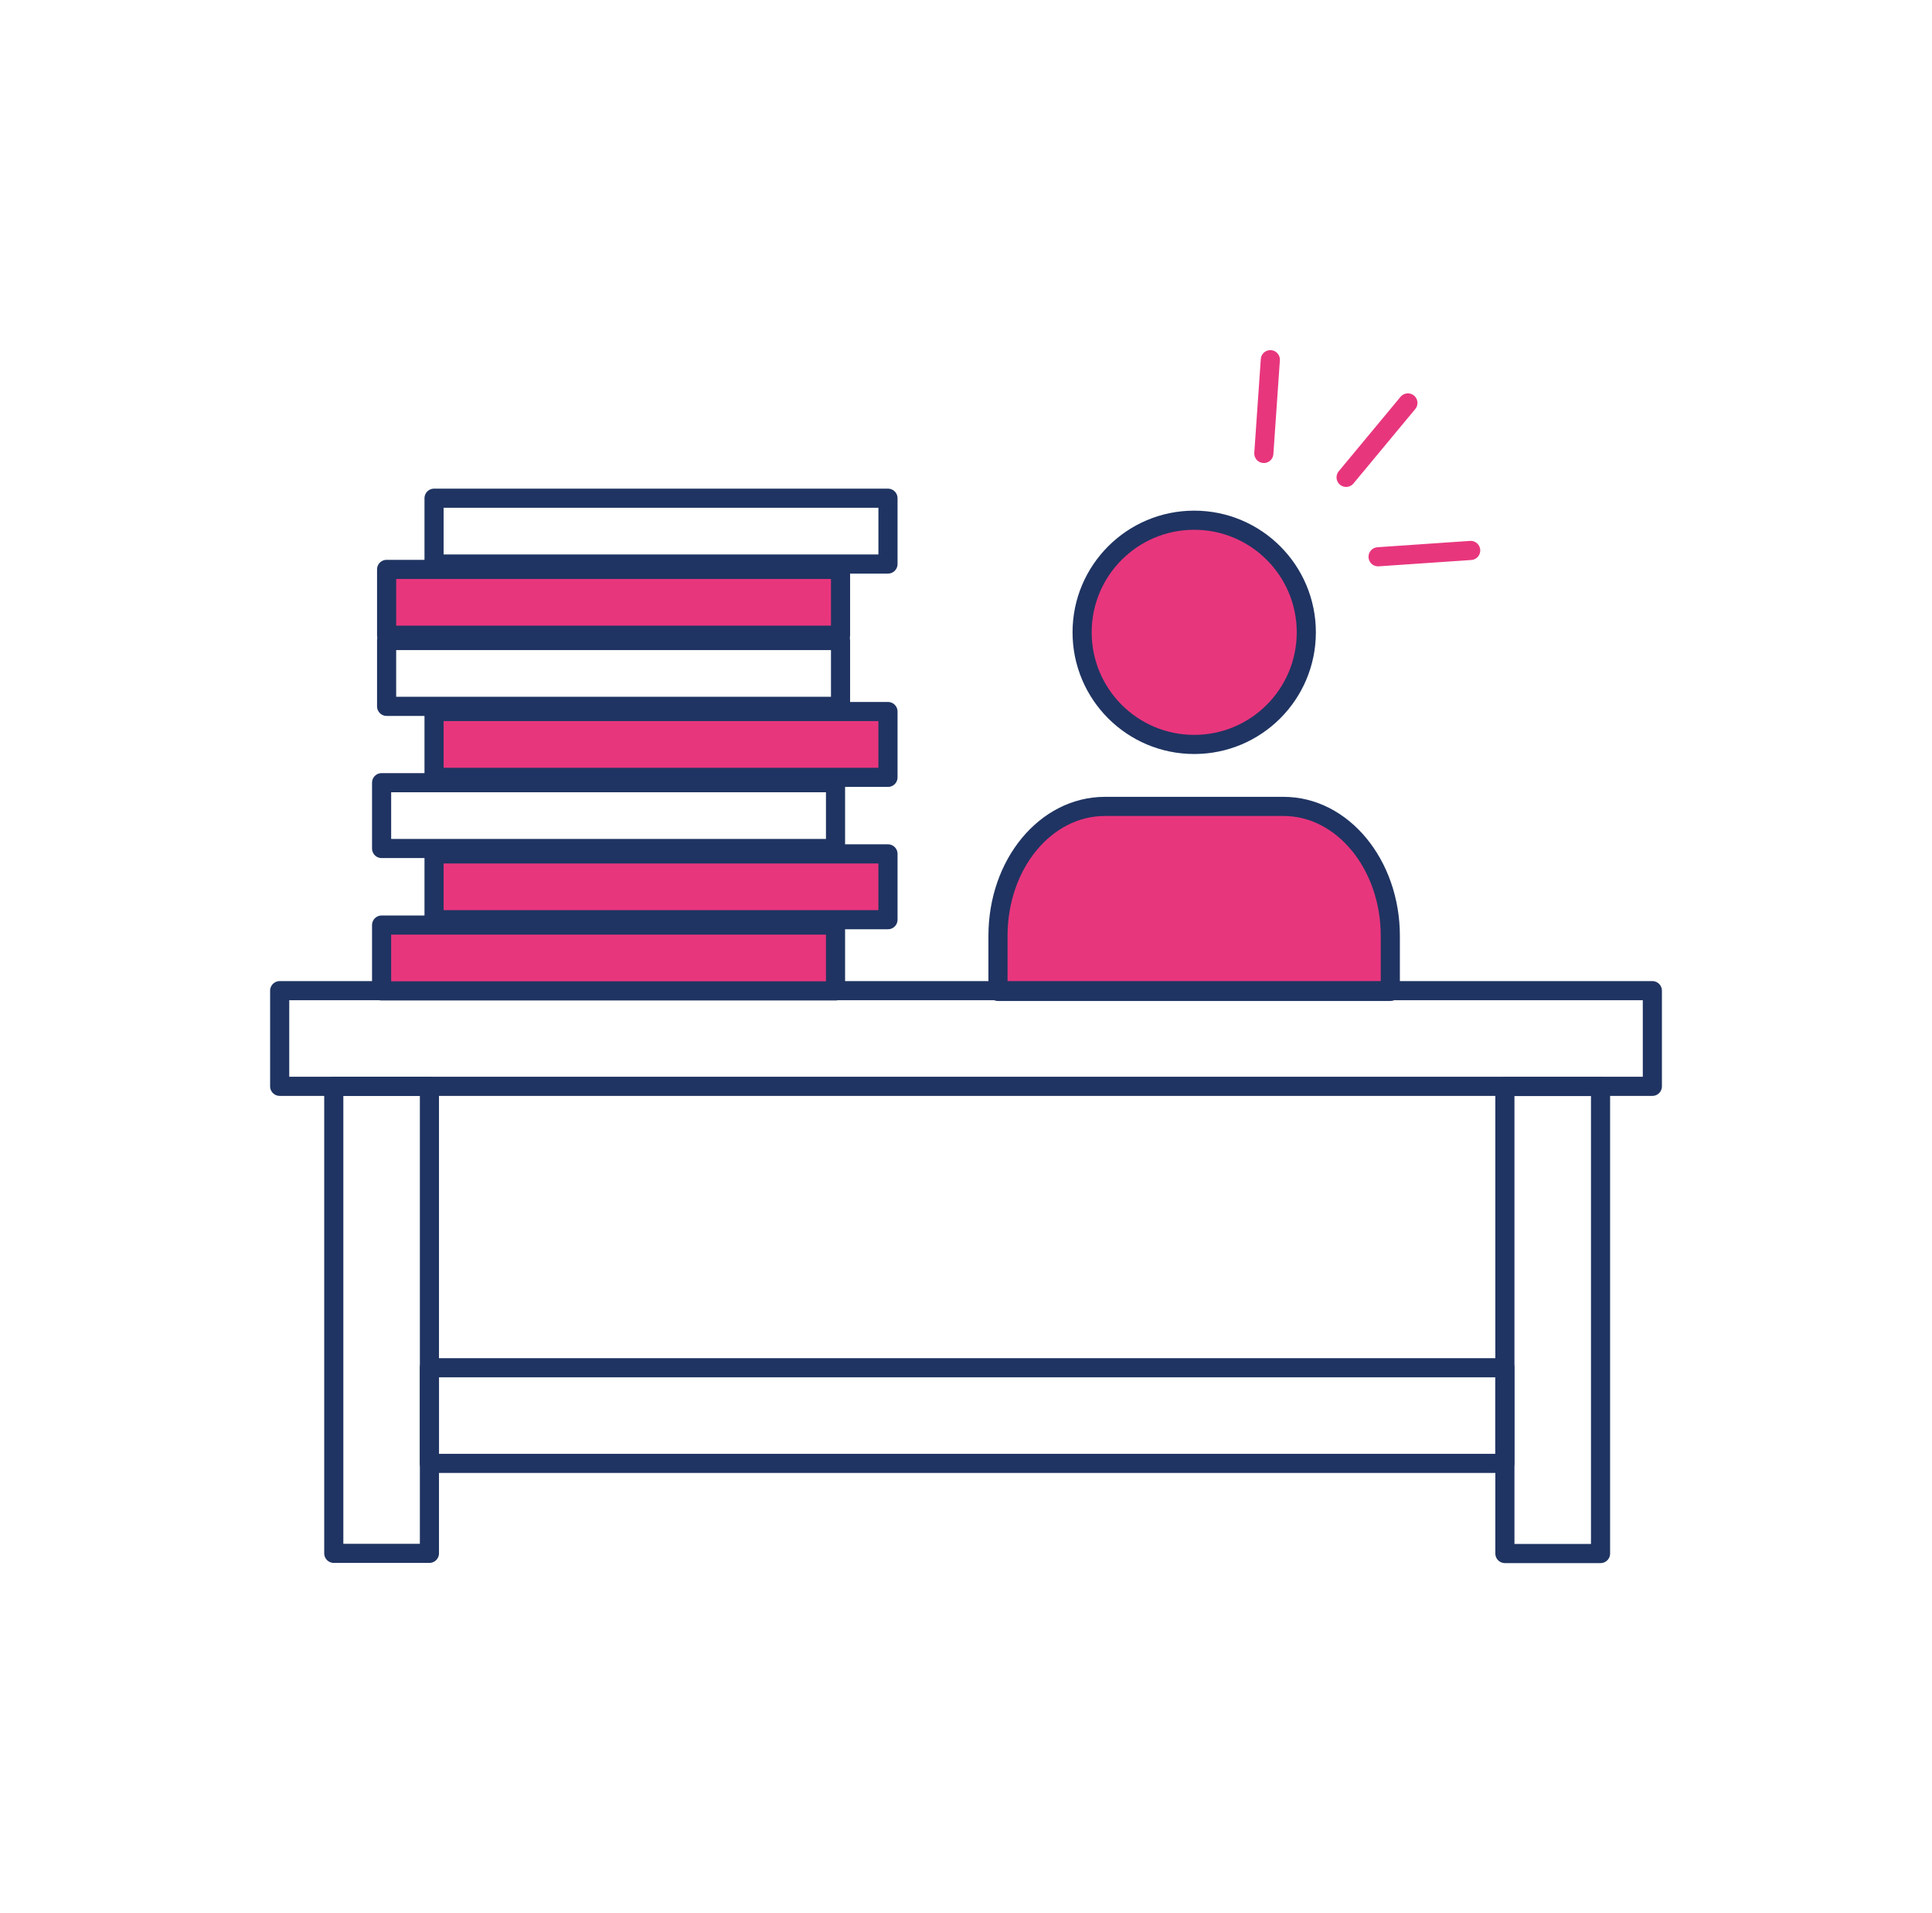
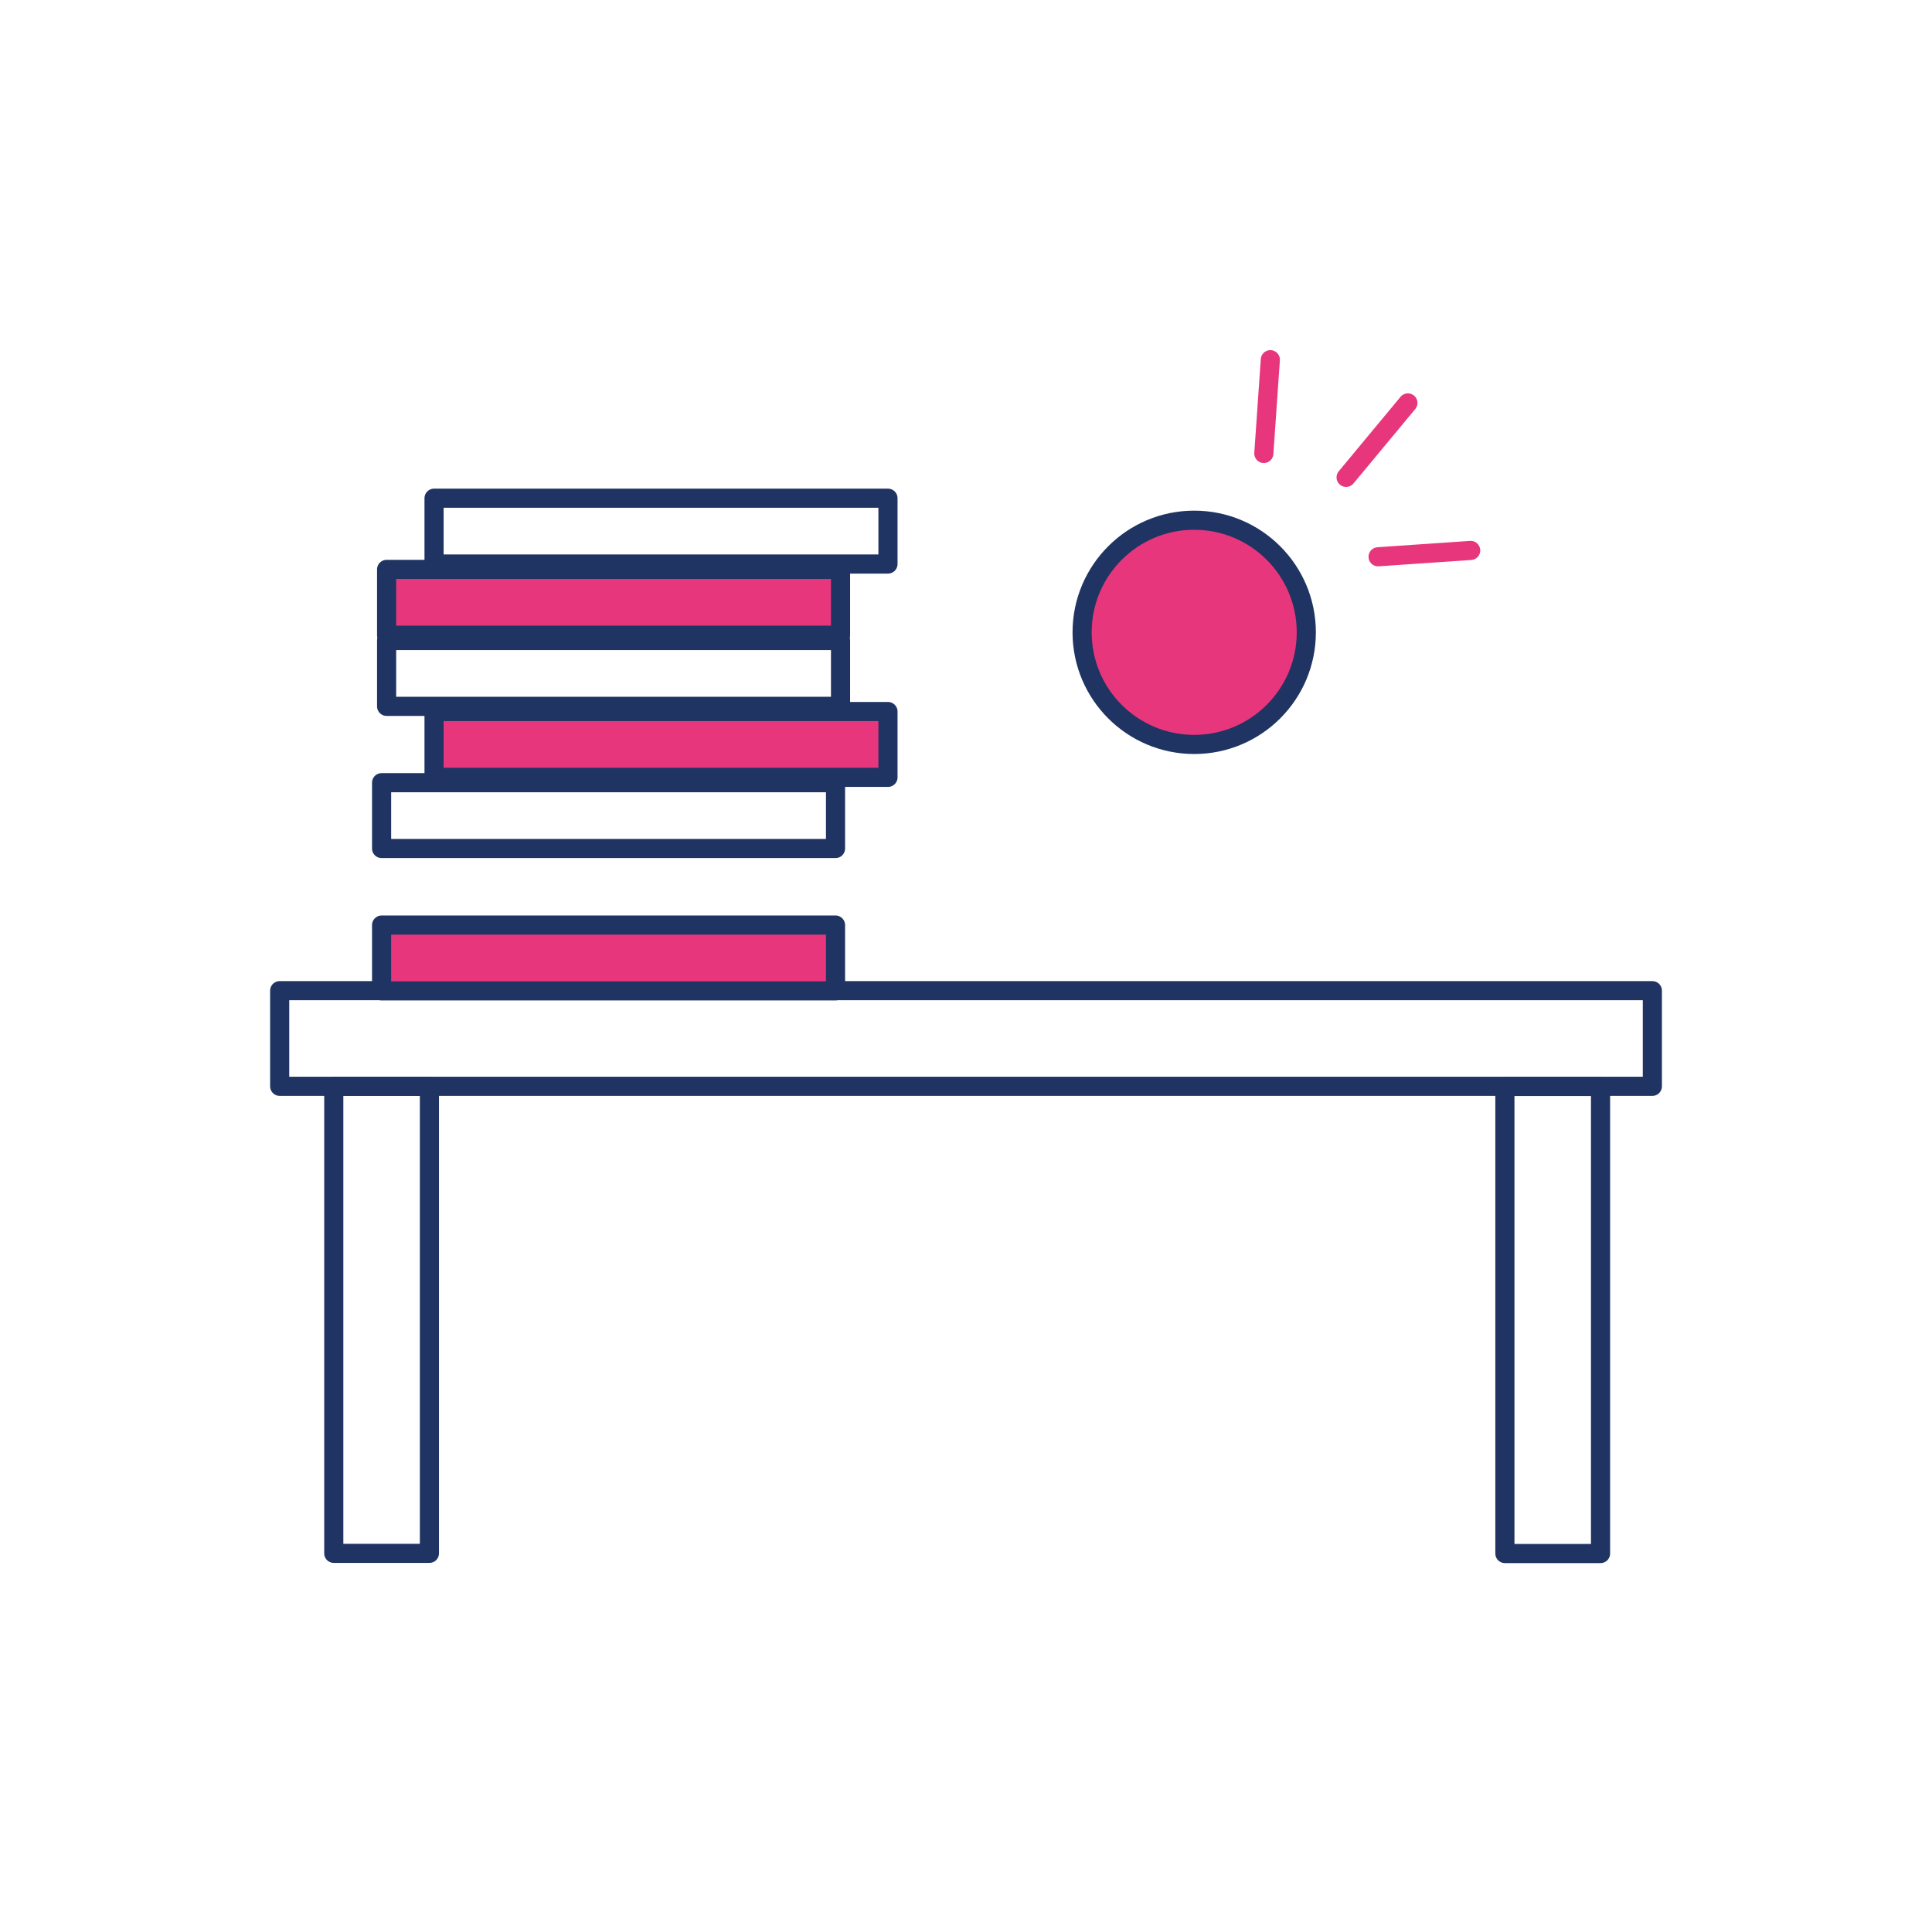
<svg xmlns="http://www.w3.org/2000/svg" width="101" height="100" viewBox="0 0 101 100" fill="none">
-   <path d="M72.682 51.82V48.92C72.682 45.18 70.182 42.15 67.102 42.15H57.762C54.672 42.15 52.172 45.15 52.172 48.92V51.82H72.682Z" fill="#E8367D" stroke="#1F3462" stroke-linecap="round" stroke-linejoin="round" />
  <path d="M62.43 38.911C65.667 38.911 68.29 36.288 68.29 33.051C68.29 29.815 65.667 27.191 62.43 27.191C59.194 27.191 56.57 29.815 56.57 33.051C56.57 36.288 59.194 38.911 62.43 38.911Z" fill="#E8367D" stroke="#1F3462" stroke-linecap="round" stroke-linejoin="round" />
  <path d="M66.07 23.701L66.41 18.801" stroke="#E8367D" stroke-linecap="round" stroke-linejoin="round" />
  <path d="M70.371 24.951L73.601 21.061" stroke="#E8367D" stroke-linecap="round" stroke-linejoin="round" />
  <path d="M72.043 29.102L76.883 28.771" stroke="#E8367D" stroke-linecap="round" stroke-linejoin="round" />
  <path d="M86.381 51.781H14.621V56.781H86.381V51.781Z" stroke="#1F3462" stroke-linecap="round" stroke-linejoin="round" />
  <path d="M22.449 81.191V56.781H17.449V81.191H22.449Z" stroke="#1F3462" stroke-linecap="round" stroke-linejoin="round" />
  <path d="M83.672 81.201V56.791H78.672V81.201H83.672Z" stroke="#1F3462" stroke-linecap="round" stroke-linejoin="round" />
-   <path d="M78.669 71.49H22.449V76.49H78.669V71.49Z" stroke="#1F3462" stroke-linecap="round" stroke-linejoin="round" />
  <path d="M43.679 48.352H19.949V51.792H43.679V48.352Z" fill="#E8367D" stroke="#1F3462" stroke-linecap="round" stroke-linejoin="round" />
-   <path d="M46.421 44.631H22.691V48.071H46.421V44.631Z" fill="#E8367D" stroke="#1F3462" stroke-linecap="round" stroke-linejoin="round" />
  <path d="M43.679 40.91H19.949V44.35H43.679V40.91Z" stroke="#1F3462" stroke-linecap="round" stroke-linejoin="round" />
  <path d="M46.421 37.191H22.691V40.631H46.421V37.191Z" fill="#E8367D" stroke="#1F3462" stroke-linecap="round" stroke-linejoin="round" />
  <path d="M43.941 33.48H20.211V36.92H43.941V33.48Z" stroke="#1F3462" stroke-linecap="round" stroke-linejoin="round" />
-   <path d="M43.941 29.762H20.211V33.202H43.941V29.762Z" fill="#E8367D" stroke="#1F3462" stroke-linecap="round" stroke-linejoin="round" />
+   <path d="M43.941 29.762H20.211V33.202H43.941Z" fill="#E8367D" stroke="#1F3462" stroke-linecap="round" stroke-linejoin="round" />
  <path d="M46.421 26.041H22.691V29.481H46.421V26.041Z" stroke="#1F3462" stroke-linecap="round" stroke-linejoin="round" />
</svg>